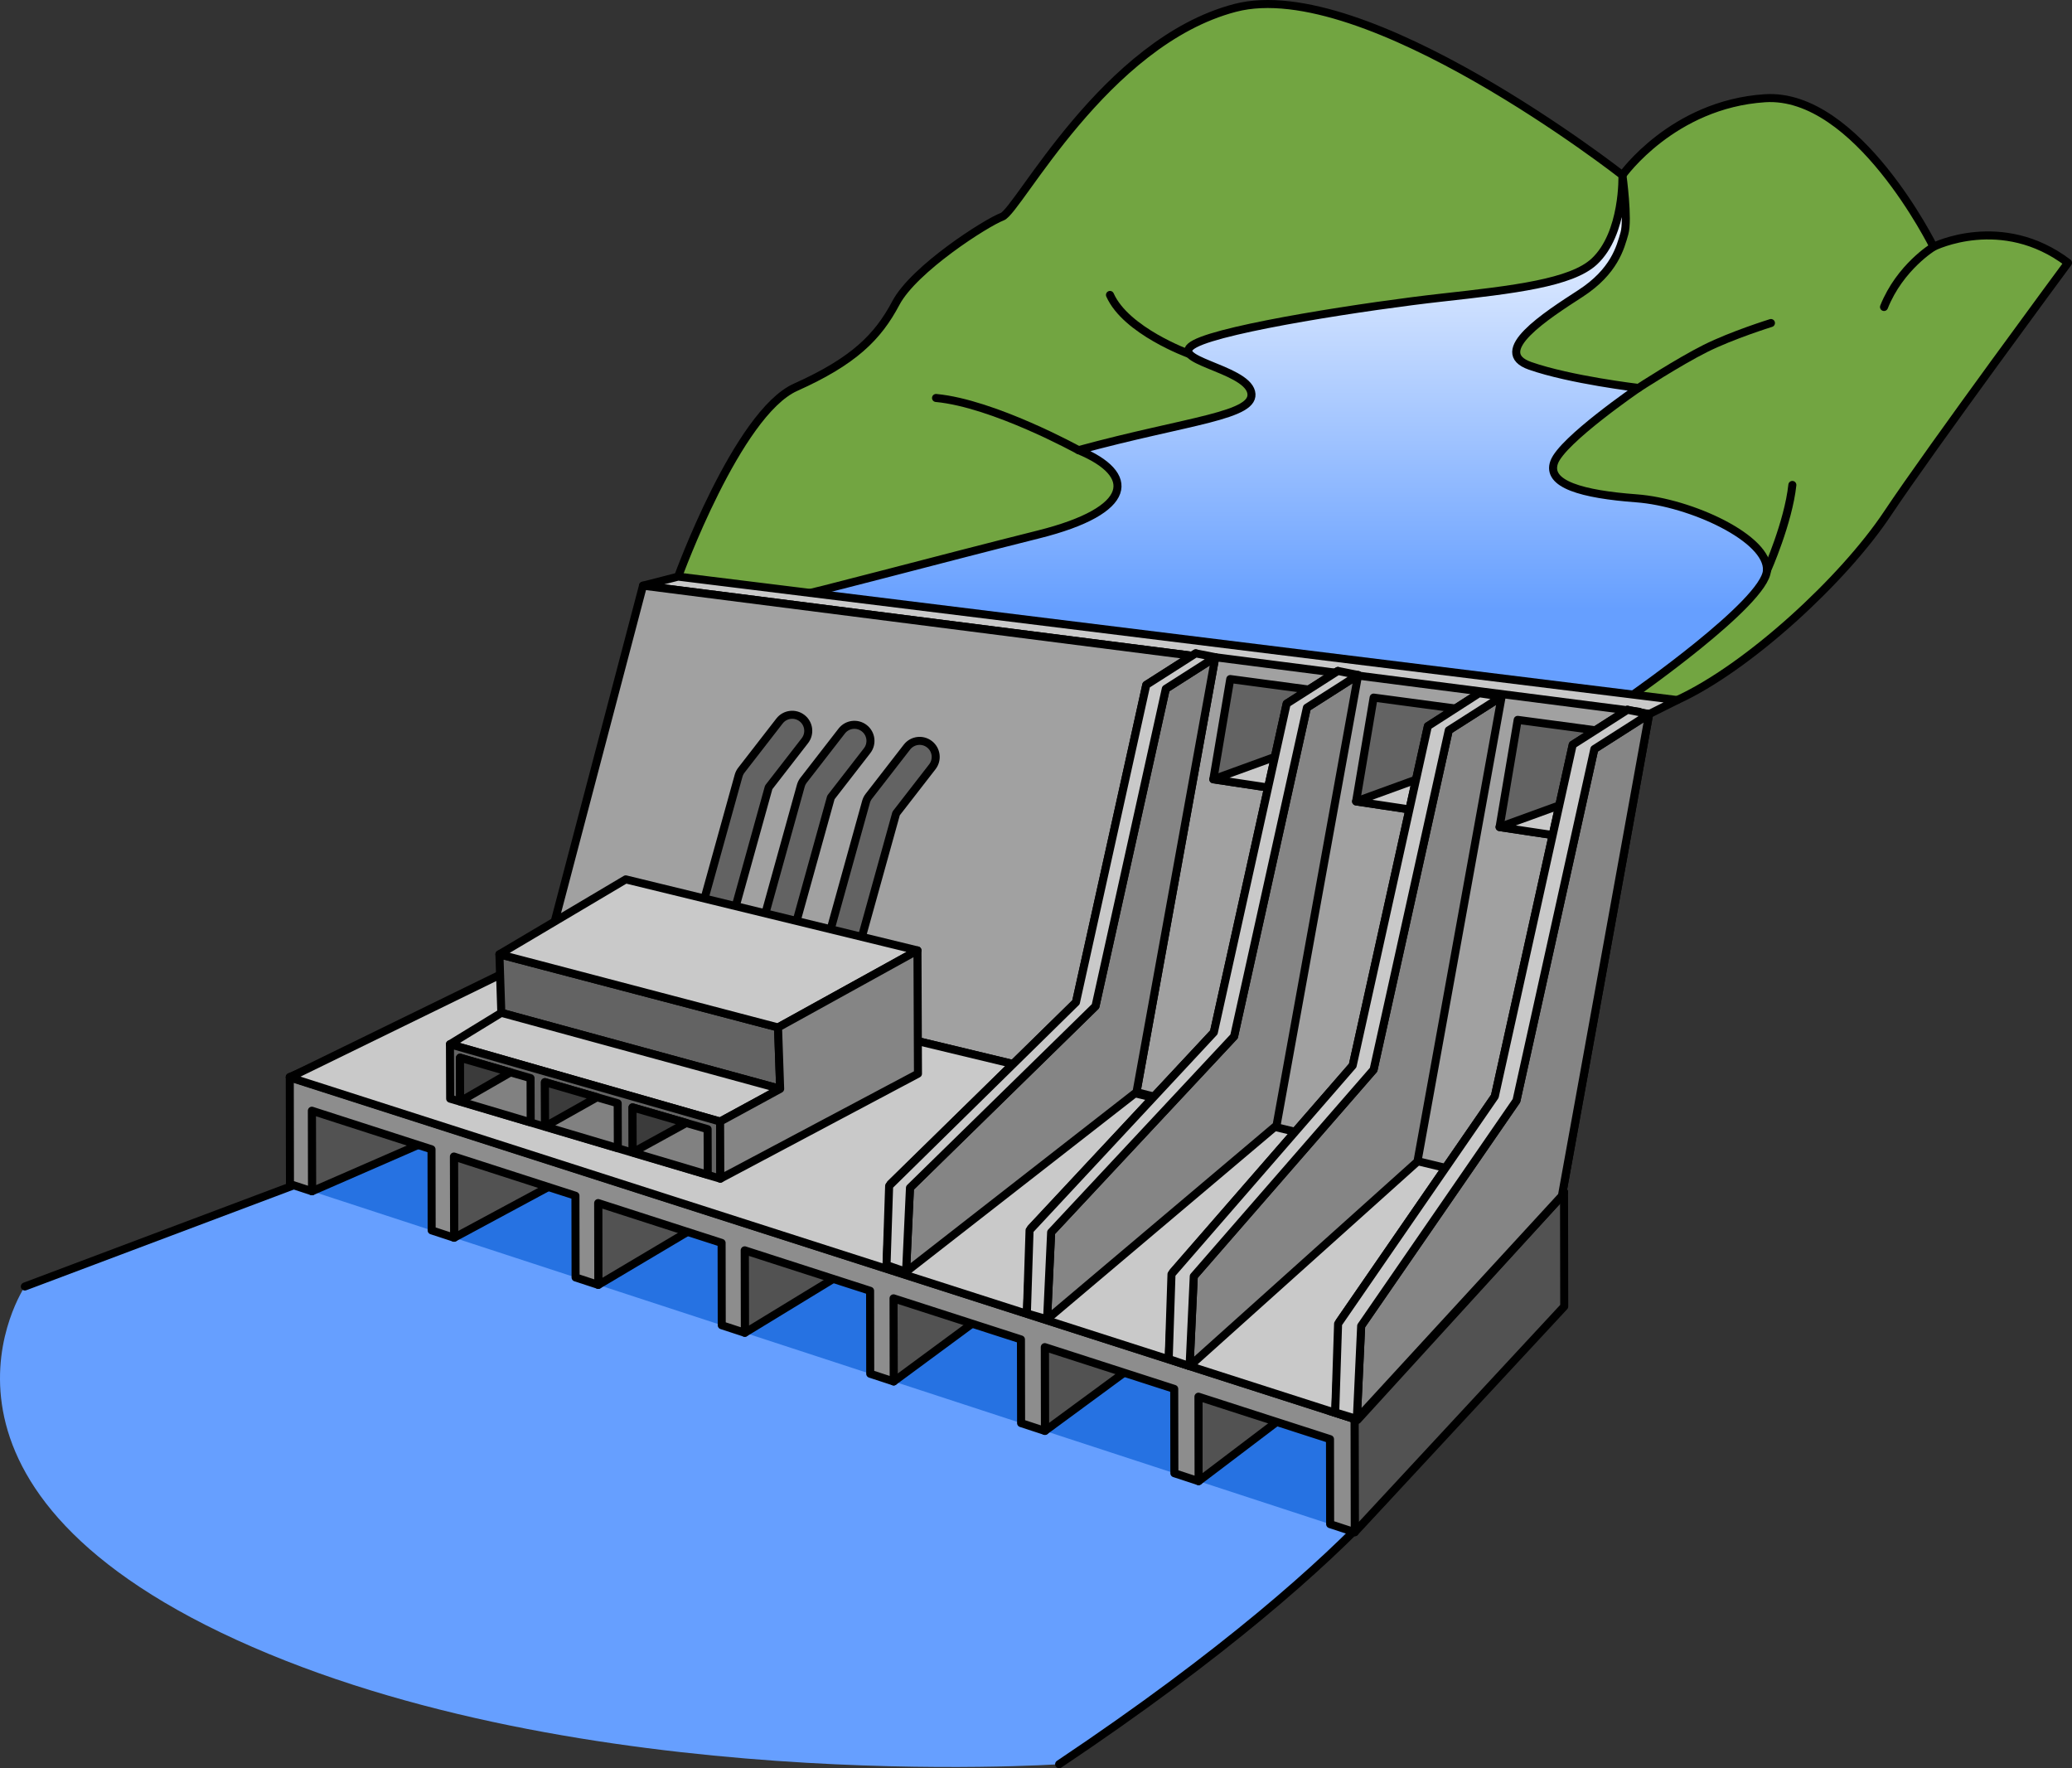
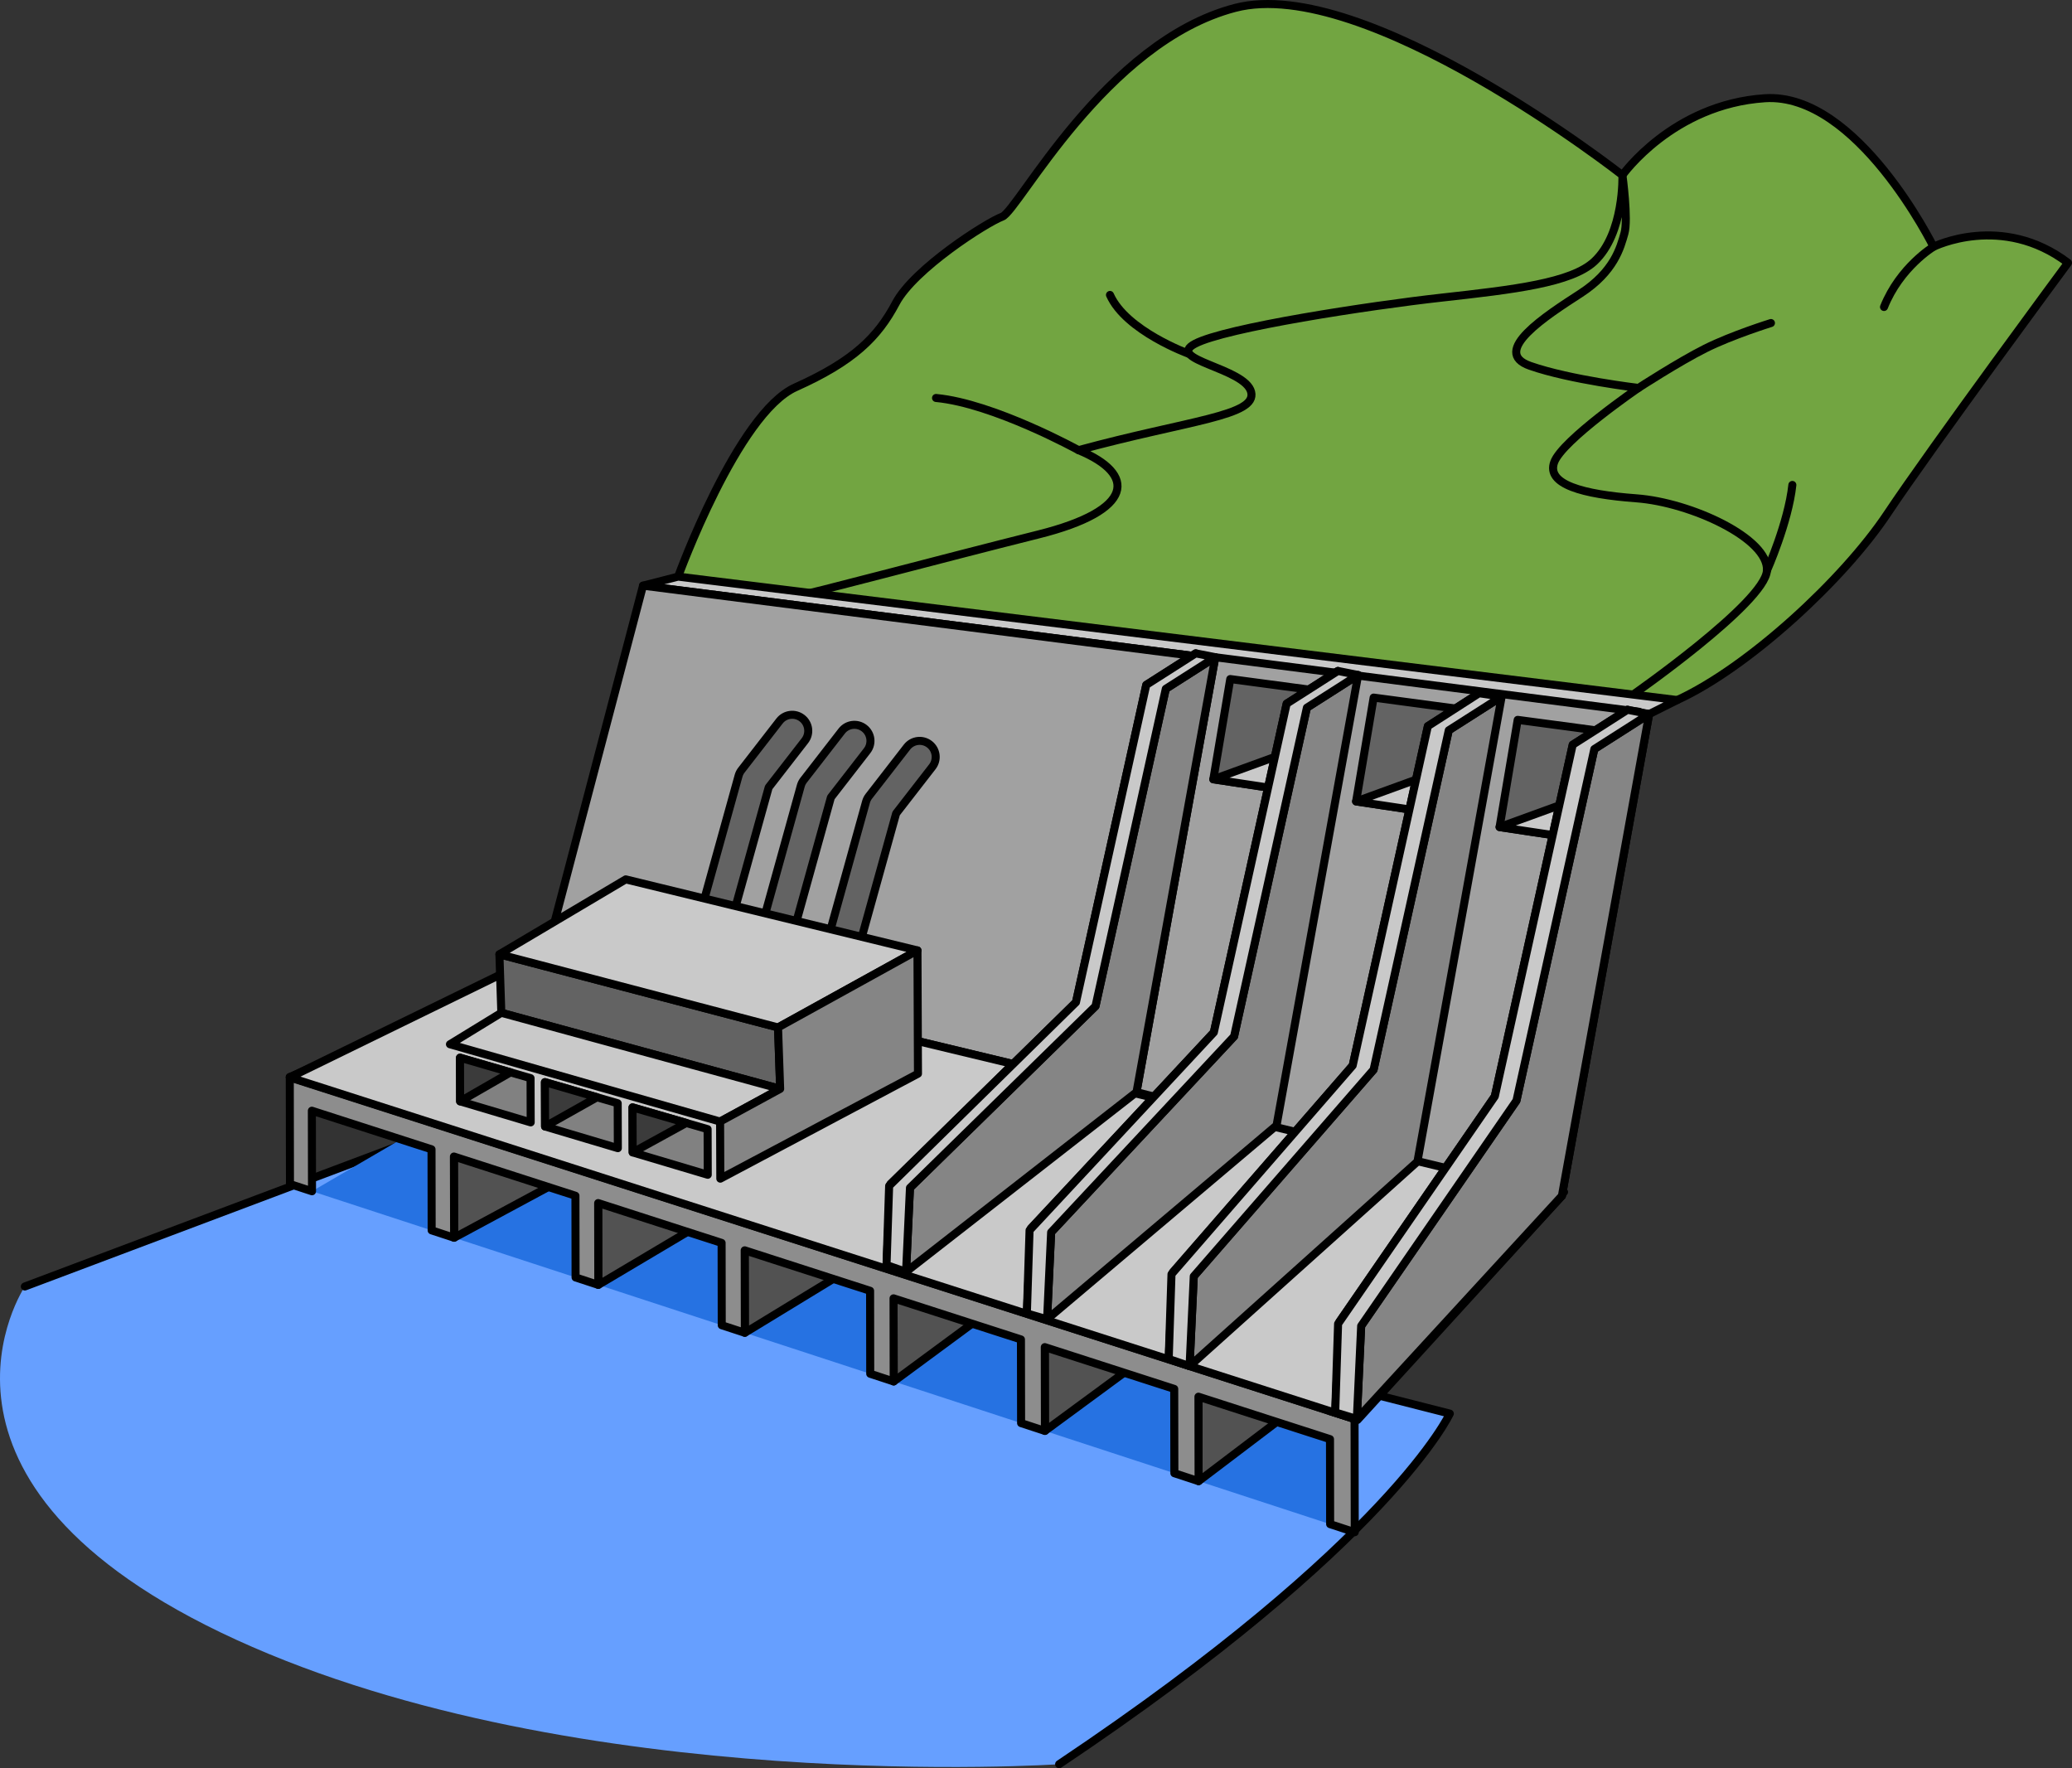
<svg xmlns="http://www.w3.org/2000/svg" version="1.1" id="Layer_1" x="0px" y="0px" width="258.096px" height="220.235px" viewBox="0 0 258.096 220.235" enable-background="new 0 0 258.096 220.235" xml:space="preserve">
  <rect x="0" y="0" width="258.096" height="220.235" fill="#333333" stroke="none" />
  <g>
    <path fill="#669FFF" d="M49.596,142.735l-46.5,17.5c0,0-16.411,24.446,26.333,44s102.5,15.5,102.5,15.5   c41.333-27.667,48.667-43.667,48.667-43.667L49.596,142.735z" />
    <path fill="#72A541" d="M84.471,71.818c0,0,7.375-20.333,14.625-23.583s10.25-6.25,12.5-10.5s11.25-10,13.25-10.75   s12.75-21.75,29-26s48.25,20.833,48.25,20.833s6.25-8.833,17.75-9.583s21,18.5,21,18.5s8.5-4.25,16.75,2c0,0-17,23-22.5,31.25   s-17.343,19.161-26.172,23.206" />
    <path fill="none" stroke="#000000" stroke-linecap="round" stroke-linejoin="round" stroke-miterlimit="10" d="M84.471,71.818   c0,0,7.375-20.333,14.625-23.583s10.25-6.25,12.5-10.5s11.25-10,13.25-10.75s12.75-21.75,29-26s48.25,20.833,48.25,20.833   s6.25-8.833,17.75-9.583s21,18.5,21,18.5s8.5-4.25,16.75,2c0,0-17,23-22.5,31.25s-17.343,19.161-26.172,23.206" />
    <path fill="none" stroke="#000000" stroke-linecap="round" stroke-linejoin="round" stroke-miterlimit="10" d="M240.846,30.735   c0,0-4.167,2.5-6.167,7.5" />
    <path fill="none" stroke="#000000" stroke-linecap="round" stroke-linejoin="round" stroke-miterlimit="10" d="M131.929,219.735   c41.333-27.667,48.667-43.667,48.667-43.667l-131-33.333l-46.5,17.5" />
    <polygon fill="#2672E2" points="38.864,148.374 165.687,189.837 165.846,177.485 51.096,141.235  " />
    <g>
      <g enable-background="new    ">
        <g>
-           <polygon fill="#525252" stroke="#000000" stroke-linecap="round" stroke-linejoin="round" stroke-miterlimit="10" points="      38.864,148.374 62.596,138.024 62.579,127.887 38.847,138.341     " />
-         </g>
+           </g>
        <g>
          <polygon fill="#727272" stroke="#000000" stroke-linecap="round" stroke-linejoin="round" stroke-miterlimit="10" points="      38.841,135.033 62.573,124.544 59.771,123.666 36.096,134.151     " />
        </g>
        <g>
          <polygon fill="#727272" stroke="#000000" stroke-linecap="round" stroke-linejoin="round" stroke-miterlimit="10" points="      53.747,139.819 77.791,129.311 62.573,124.544 38.841,135.033     " />
        </g>
        <g>
          <polygon fill="#525252" stroke="#000000" stroke-linecap="round" stroke-linejoin="round" stroke-miterlimit="10" points="      56.566,154.161 85.566,138.548 80.643,133.572 56.541,144.048     " />
        </g>
        <g>
          <polygon fill="#727272" stroke="#000000" stroke-linecap="round" stroke-linejoin="round" stroke-miterlimit="10" points="      56.535,140.714 80.638,130.203 77.791,129.311 53.747,139.819     " />
        </g>
        <g>
          <polygon fill="#727272" stroke="#000000" stroke-linecap="round" stroke-linejoin="round" stroke-miterlimit="10" points="      71.673,145.575 96.095,135.045 80.638,130.203 56.535,140.714     " />
        </g>
        <g>
          <polygon fill="#525252" stroke="#000000" stroke-linecap="round" stroke-linejoin="round" stroke-miterlimit="10" points="      74.527,160.034 108.17,140.048 98.993,139.346 74.51,149.844     " />
        </g>
        <g>
          <polygon fill="#727272" stroke="#000000" stroke-linecap="round" stroke-linejoin="round" stroke-miterlimit="10" points="      74.504,146.484 98.987,135.951 96.095,135.045 71.673,145.575     " />
        </g>
        <g>
          <polygon fill="#727272" stroke="#000000" stroke-linecap="round" stroke-linejoin="round" stroke-miterlimit="10" points="      89.88,151.421 114.69,140.87 98.987,135.951 74.504,146.484     " />
        </g>
        <g>
          <polygon fill="#525252" stroke="#000000" stroke-linecap="round" stroke-linejoin="round" stroke-miterlimit="10" points="      92.78,166.001 130.029,143.289 117.633,145.212 92.762,155.731     " />
        </g>
        <g>
          <polygon fill="#727272" stroke="#000000" stroke-linecap="round" stroke-linejoin="round" stroke-miterlimit="10" points="      92.757,152.345 117.627,141.79 114.69,140.87 89.88,151.421     " />
        </g>
        <g>
          <polygon fill="#727272" stroke="#000000" stroke-linecap="round" stroke-linejoin="round" stroke-miterlimit="10" points="      108.376,157.36 133.582,146.788 117.627,141.79 92.757,152.345     " />
        </g>
        <g>
          <polygon fill="#525252" stroke="#000000" stroke-linecap="round" stroke-linejoin="round" stroke-miterlimit="10" points="      111.322,172.063 143.691,148.19 136.573,151.173 111.304,161.711     " />
        </g>
        <g>
          <polygon fill="#727272" stroke="#000000" stroke-linecap="round" stroke-linejoin="round" stroke-miterlimit="10" points="      111.298,158.298 136.567,147.723 133.582,146.788 108.376,157.36     " />
        </g>
        <g>
          <polygon fill="#727272" stroke="#000000" stroke-linecap="round" stroke-linejoin="round" stroke-miterlimit="10" points="      127.167,163.394 152.779,152.802 136.567,147.723 111.298,158.298     " />
        </g>
        <g>
          <polygon fill="#525252" stroke="#000000" stroke-linecap="round" stroke-linejoin="round" stroke-miterlimit="10" points="      130.16,178.222 163.563,153.659 155.818,157.229 130.142,167.787     " />
        </g>
        <g>
          <polygon fill="#727272" stroke="#000000" stroke-linecap="round" stroke-linejoin="round" stroke-miterlimit="10" points="      130.136,164.347 155.812,153.752 152.779,152.802 127.167,163.394     " />
        </g>
        <g>
-           <polygon fill="#727272" stroke="#000000" stroke-linecap="round" stroke-linejoin="round" stroke-miterlimit="10" points="      146.26,169.524 172.288,158.913 155.812,153.752 130.136,164.347     " />
-         </g>
+           </g>
        <g>
          <polygon fill="#525252" stroke="#000000" stroke-linecap="round" stroke-linejoin="round" stroke-miterlimit="10" points="      149.301,184.48 181.448,160.106 175.377,163.384 149.283,173.961     " />
        </g>
        <g>
          <polygon fill="#727272" stroke="#000000" stroke-linecap="round" stroke-linejoin="round" stroke-miterlimit="10" points="      149.277,170.493 175.371,159.879 172.288,158.913 146.26,169.524     " />
        </g>
        <g>
          <polygon fill="#727272" stroke="#000000" stroke-linecap="round" stroke-linejoin="round" stroke-miterlimit="10" points="      165.662,175.754 191.687,147.485 175.371,159.879 149.277,170.493     " />
        </g>
        <g>
-           <polygon fill="#525252" stroke="#000000" stroke-linecap="round" stroke-linejoin="round" stroke-miterlimit="10" points="      168.753,190.839 194.846,162.721 194.821,148.466 168.729,176.739     " />
-         </g>
+           </g>
        <g>
          <polygon fill="#8D8D8D" stroke="#000000" stroke-linecap="round" stroke-linejoin="round" stroke-miterlimit="10" points="      36.096,134.151 36.101,137.455 36.118,147.477 38.864,148.374 38.847,138.341 53.752,143.148 53.769,153.247 56.566,154.161       56.541,144.048 71.678,148.93 71.696,159.108 74.527,160.034 74.51,149.844 89.886,154.803 89.903,165.061 92.78,166.001       92.762,155.731 108.382,160.769 108.399,171.107 111.322,172.063 111.304,161.711 127.173,166.829 127.191,177.251       130.16,178.222 130.142,167.787 146.266,172.988 146.284,183.493 149.301,184.48 149.283,173.961 165.669,179.246       165.687,189.837 168.753,190.839 168.729,176.739 165.662,175.754 149.277,170.493 146.26,169.524 130.136,164.347       127.167,163.394 111.298,158.298 108.376,157.36 92.757,152.345 89.88,151.421 74.504,146.484 71.673,145.575 56.535,140.714       53.747,139.819 38.841,135.033     " />
        </g>
        <g>
          <polygon fill="#727272" stroke="#000000" stroke-linecap="round" stroke-linejoin="round" stroke-miterlimit="10" points="      168.729,176.739 194.821,148.466 191.687,147.485 165.662,175.754     " />
        </g>
      </g>
    </g>
    <g>
      <linearGradient id="SVGID_1_" gradientUnits="userSpaceOnUse" x1="159.972" y1="19.068" x2="159.972" y2="108.424">
        <stop offset="0" style="stop-color:#FFFFFF" />
        <stop offset="0.636" style="stop-color:#669FFF" />
      </linearGradient>
-       <path fill="url(#SVGID_1_)" d="M99.846,74.068c-0.25,0.25,17.5-4.5,29.5-7.5c12-3,12.25-7.5,5-10.5    c13.75-3.75,22.25-4.25,21.5-7.25s-10.75-4-7-6s21.75-4.75,30.75-5.75s16.145-1.835,19-4.5c3.75-3.5,3.5-10.75,3.5-10.75    s0.75,5.5,0.25,7.25s-1.25,4.75-5.5,7.5s-11.25,7.25-6.25,9s13.5,2.75,13.5,2.75s-9.5,6.5-10.5,9.25s3.5,4,10.25,4.5    s16.5,5,16.25,9s-16.75,15.5-16.75,15.5" />
      <path fill="none" stroke="#000000" stroke-linecap="round" stroke-linejoin="round" stroke-miterlimit="10" d="M99.846,74.068    c-0.25,0.25,17.5-4.5,29.5-7.5c12-3,12.25-7.5,5-10.5c13.75-3.75,22.25-4.25,21.5-7.25s-10.75-4-7-6s21.75-4.75,30.75-5.75    s16.145-1.835,19-4.5c3.75-3.5,3.5-10.75,3.5-10.75s0.75,5.5,0.25,7.25s-1.25,4.75-5.5,7.5s-11.25,7.25-6.25,9    s13.5,2.75,13.5,2.75s-9.5,6.5-10.5,9.25s3.5,4,10.25,4.5s16.5,5,16.25,9s-16.75,15.5-16.75,15.5" />
      <polygon fill="#C9C9C9" stroke="#000000" stroke-linecap="round" stroke-linejoin="round" stroke-miterlimit="10" points="    84.471,71.818 80.096,72.943 205.424,88.941 208.924,87.191   " />
      <polygon fill="#A1A1A1" stroke="#000000" stroke-linecap="round" stroke-linejoin="round" stroke-miterlimit="10" points="    80.096,72.943 68.096,118.568 194.555,148.948 205.424,88.941   " />
      <polygon fill="#A1A1A1" stroke="#000000" stroke-linecap="round" stroke-linejoin="round" stroke-miterlimit="10" points="    151.379,81.86 141.567,136.027 192.763,149.068 204.179,88.652   " />
      <polygon fill="#C9C9C9" stroke="#000000" stroke-linecap="round" stroke-linejoin="round" stroke-miterlimit="10" points="    68.096,118.568 36.096,134.193 169.091,176.857 194.555,148.948   " />
      <path fill="#636363" stroke="#000000" stroke-linecap="round" stroke-linejoin="round" stroke-miterlimit="10" d="M88.305,119.403    c-0.177,0-0.357-0.024-0.536-0.074c-1.064-0.295-1.688-1.397-1.392-2.462l5.625-20.25c0.07-0.251,0.188-0.485,0.347-0.69    l4.75-6.125c0.677-0.874,1.932-1.033,2.806-0.354c0.873,0.677,1.032,1.933,0.355,2.806l-4.509,5.814l-5.52,19.87    C89.985,118.822,89.181,119.403,88.305,119.403z" />
      <path fill="#636363" stroke="#000000" stroke-linecap="round" stroke-linejoin="round" stroke-miterlimit="10" d="M96.055,120.653    c-0.177,0-0.357-0.024-0.536-0.074c-1.064-0.295-1.688-1.397-1.392-2.462l5.625-20.25c0.07-0.251,0.188-0.485,0.347-0.69    l4.75-6.125c0.677-0.874,1.932-1.033,2.806-0.354c0.873,0.677,1.032,1.933,0.355,2.806l-4.509,5.814l-5.52,19.87    C97.735,120.072,96.931,120.653,96.055,120.653z" />
      <path fill="#636363" stroke="#000000" stroke-linecap="round" stroke-linejoin="round" stroke-miterlimit="10" d="M104.18,122.653    c-0.177,0-0.357-0.024-0.536-0.074c-1.064-0.295-1.688-1.397-1.392-2.462l5.625-20.25c0.07-0.251,0.188-0.485,0.347-0.69    l4.75-6.125c0.677-0.874,1.932-1.033,2.806-0.354c0.873,0.677,1.032,1.933,0.355,2.806l-4.509,5.814l-5.52,19.87    C105.86,122.072,105.056,122.653,104.18,122.653z" />
      <g>
        <g enable-background="new    ">
          <g>
            <polygon fill="#636363" stroke="#000000" stroke-linecap="round" stroke-linejoin="round" stroke-miterlimit="10" points="       97.179,135.621 62.447,126.145 62.209,118.86 96.916,127.97      " />
          </g>
          <g>
            <polygon fill="#C9C9C9" stroke="#000000" stroke-linecap="round" stroke-linejoin="round" stroke-miterlimit="10" points="       96.916,127.97 62.209,118.86 77.946,109.527 114.283,118.376      " />
          </g>
          <g>
            <polygon fill="#C9C9C9" stroke="#000000" stroke-linecap="round" stroke-linejoin="round" stroke-miterlimit="10" points="       89.698,139.693 56.048,130.064 62.447,126.145 97.179,135.621      " />
          </g>
          <g>
-             <polygon fill="#646464" stroke="#000000" stroke-linecap="round" stroke-linejoin="round" stroke-miterlimit="10" points="       89.726,146.804 56.074,136.841 56.048,130.064 89.698,139.693      " />
-           </g>
+             </g>
          <g>
            <polygon fill="#818181" stroke="#000000" stroke-linecap="round" stroke-linejoin="round" stroke-miterlimit="10" points="       88.16,146.32 78.807,143.533 78.79,137.926 88.143,140.638      " />
          </g>
          <polygon fill="#3B3B3B" stroke="#000000" stroke-linecap="round" stroke-linejoin="round" stroke-miterlimit="10" points="      78.79,137.926 78.807,143.533 78.81,143.534 85.485,139.867     " />
          <g>
            <polygon fill="#818181" stroke="#000000" stroke-linecap="round" stroke-linejoin="round" stroke-miterlimit="10" points="       76.961,143.006 67.895,140.305 67.879,134.784 76.943,137.413      " />
          </g>
          <polygon fill="#3B3B3B" stroke="#000000" stroke-linecap="round" stroke-linejoin="round" stroke-miterlimit="10" points="      67.879,134.784 67.895,140.305 67.899,140.305 74.368,136.666     " />
          <g>
            <polygon fill="#818181" stroke="#000000" stroke-linecap="round" stroke-linejoin="round" stroke-miterlimit="10" points="       66.105,139.794 57.315,137.174 57.299,131.737 66.089,134.287      " />
          </g>
          <polygon fill="#3B3B3B" stroke="#000000" stroke-linecap="round" stroke-linejoin="round" stroke-miterlimit="10" points="      57.299,131.737 57.315,137.174 57.318,137.175 63.592,133.563     " />
          <g>
            <polygon fill="#858585" stroke="#000000" stroke-linecap="round" stroke-linejoin="round" stroke-miterlimit="10" points="       114.283,118.376 114.346,133.733 89.726,146.804 89.698,139.693 97.179,135.621 96.916,127.97      " />
          </g>
        </g>
      </g>
      <g>
        <polygon fill="#636363" stroke="#000000" stroke-linecap="round" stroke-linejoin="round" stroke-miterlimit="10" points="     153.244,84.577 151.136,97.064 160.988,98.544 163.096,85.894    " />
        <polygon fill="#C9C9C9" stroke="#000000" stroke-linecap="round" stroke-linejoin="round" stroke-miterlimit="10" points="     151.136,97.064 161.839,93.172 160.988,98.544    " />
        <polygon fill="#919191" stroke="#000000" stroke-linecap="round" stroke-linejoin="round" stroke-miterlimit="10" points="     148.946,81.374 142.783,85.306 134.026,124.837 110.916,147.46 110.429,157.568 139.134,135.54    " />
        <polygon fill="#858585" stroke="#000000" stroke-linecap="round" stroke-linejoin="round" stroke-miterlimit="10" points="     151.379,81.86 145.216,85.793 136.459,125.323 113.349,147.947 112.862,158.407 141.567,136.027    " />
        <polygon fill="#C9C9C9" stroke="#000000" stroke-linecap="round" stroke-linejoin="round" stroke-miterlimit="10" points="     151.379,81.86 148.946,81.374 142.783,85.306 134.026,124.837 110.754,147.704 110.429,157.568 112.862,158.407 113.349,147.947      136.459,125.323 145.216,85.793    " />
      </g>
      <g>
        <polygon fill="#636363" stroke="#000000" stroke-linecap="round" stroke-linejoin="round" stroke-miterlimit="10" points="     171.105,86.886 168.922,99.819 179.126,101.351 181.309,88.25    " />
        <polygon fill="#C9C9C9" stroke="#000000" stroke-linecap="round" stroke-linejoin="round" stroke-miterlimit="10" points="     168.922,99.819 180.007,95.788 179.126,101.351    " />
        <polygon fill="#919191" stroke="#000000" stroke-linecap="round" stroke-linejoin="round" stroke-miterlimit="10" points="     166.654,83.568 160.272,87.641 151.201,128.583 128.414,152.981 127.91,163.596 156.492,139.668    " />
        <polygon fill="#858585" stroke="#000000" stroke-linecap="round" stroke-linejoin="round" stroke-miterlimit="10" points="     169.174,84.072 162.791,88.145 153.721,129.087 130.933,153.485 130.429,164.318 159.012,140.172    " />
        <polygon fill="#C9C9C9" stroke="#000000" stroke-linecap="round" stroke-linejoin="round" stroke-miterlimit="10" points="     169.174,84.072 166.654,83.568 160.272,87.641 151.201,128.583 128.246,153.233 127.91,163.596 130.429,164.318 130.933,153.485      153.721,129.087 162.791,88.145    " />
      </g>
      <g>
        <polygon fill="#636363" stroke="#000000" stroke-linecap="round" stroke-linejoin="round" stroke-miterlimit="10" points="     189.048,89.66 186.793,103.014 197.329,104.597 199.583,91.069    " />
        <polygon fill="#C9C9C9" stroke="#000000" stroke-linecap="round" stroke-linejoin="round" stroke-miterlimit="10" points="     186.793,103.014 198.239,98.852 197.329,104.597    " />
        <polygon fill="#919191" stroke="#000000" stroke-linecap="round" stroke-linejoin="round" stroke-miterlimit="10" points="     184.452,86.235 177.861,90.441 168.496,132.713 146.098,158.445 145.578,169.263 173.959,144.16    " />
        <polygon fill="#858585" stroke="#000000" stroke-linecap="round" stroke-linejoin="round" stroke-miterlimit="10" points="     187.053,86.755 180.463,90.961 171.098,133.234 148.7,158.966 148.179,170.152 176.561,144.68    " />
        <polygon fill="#C9C9C9" stroke="#000000" stroke-linecap="round" stroke-linejoin="round" stroke-miterlimit="10" points="     187.053,86.755 184.236,86.342 177.861,90.441 168.496,132.713 145.925,158.705 145.578,169.263 148.179,170.152 148.7,158.966      171.098,133.234 180.463,90.961    " />
      </g>
      <g>
        <polygon fill="#919191" stroke="#000000" stroke-linecap="round" stroke-linejoin="round" stroke-miterlimit="10" points="     202.729,88.402 195.902,92.758 186.2,136.551 166.857,164.608 166.318,175.921 191.86,148.409    " />
        <polygon fill="#858585" stroke="#000000" stroke-linecap="round" stroke-linejoin="round" stroke-miterlimit="10" points="     205.424,88.941 198.597,93.297 188.895,137.09 169.552,165.147 169.013,176.735 194.555,148.948    " />
        <polygon fill="#C9C9C9" stroke="#000000" stroke-linecap="round" stroke-linejoin="round" stroke-miterlimit="10" points="     205.424,88.941 202.729,88.402 195.902,92.758 186.2,136.551 166.677,164.877 166.318,175.921 169.013,176.735 169.552,165.147      188.895,137.09 198.597,93.297    " />
      </g>
      <path fill="none" stroke="#000000" stroke-linecap="round" stroke-linejoin="round" stroke-miterlimit="10" d="M204.096,48.318    c0,0,5-3.25,8.333-4.917c3.333-1.667,8.167-3.167,8.167-3.167" />
      <path fill="none" stroke="#000000" stroke-linecap="round" stroke-linejoin="round" stroke-miterlimit="10" d="M220.096,71.068    c0,0,2.667-6,3.167-10.667" />
      <path fill="none" stroke="#000000" stroke-linecap="round" stroke-linejoin="round" stroke-miterlimit="10" d="M148.096,44.068    c0,0-7.833-2.833-9.833-7.333" />
      <path fill="none" stroke="#000000" stroke-linecap="round" stroke-linejoin="round" stroke-miterlimit="10" d="M134.346,56.068    c0,0-10.583-5.833-17.75-6.5" />
    </g>
  </g>
</svg>